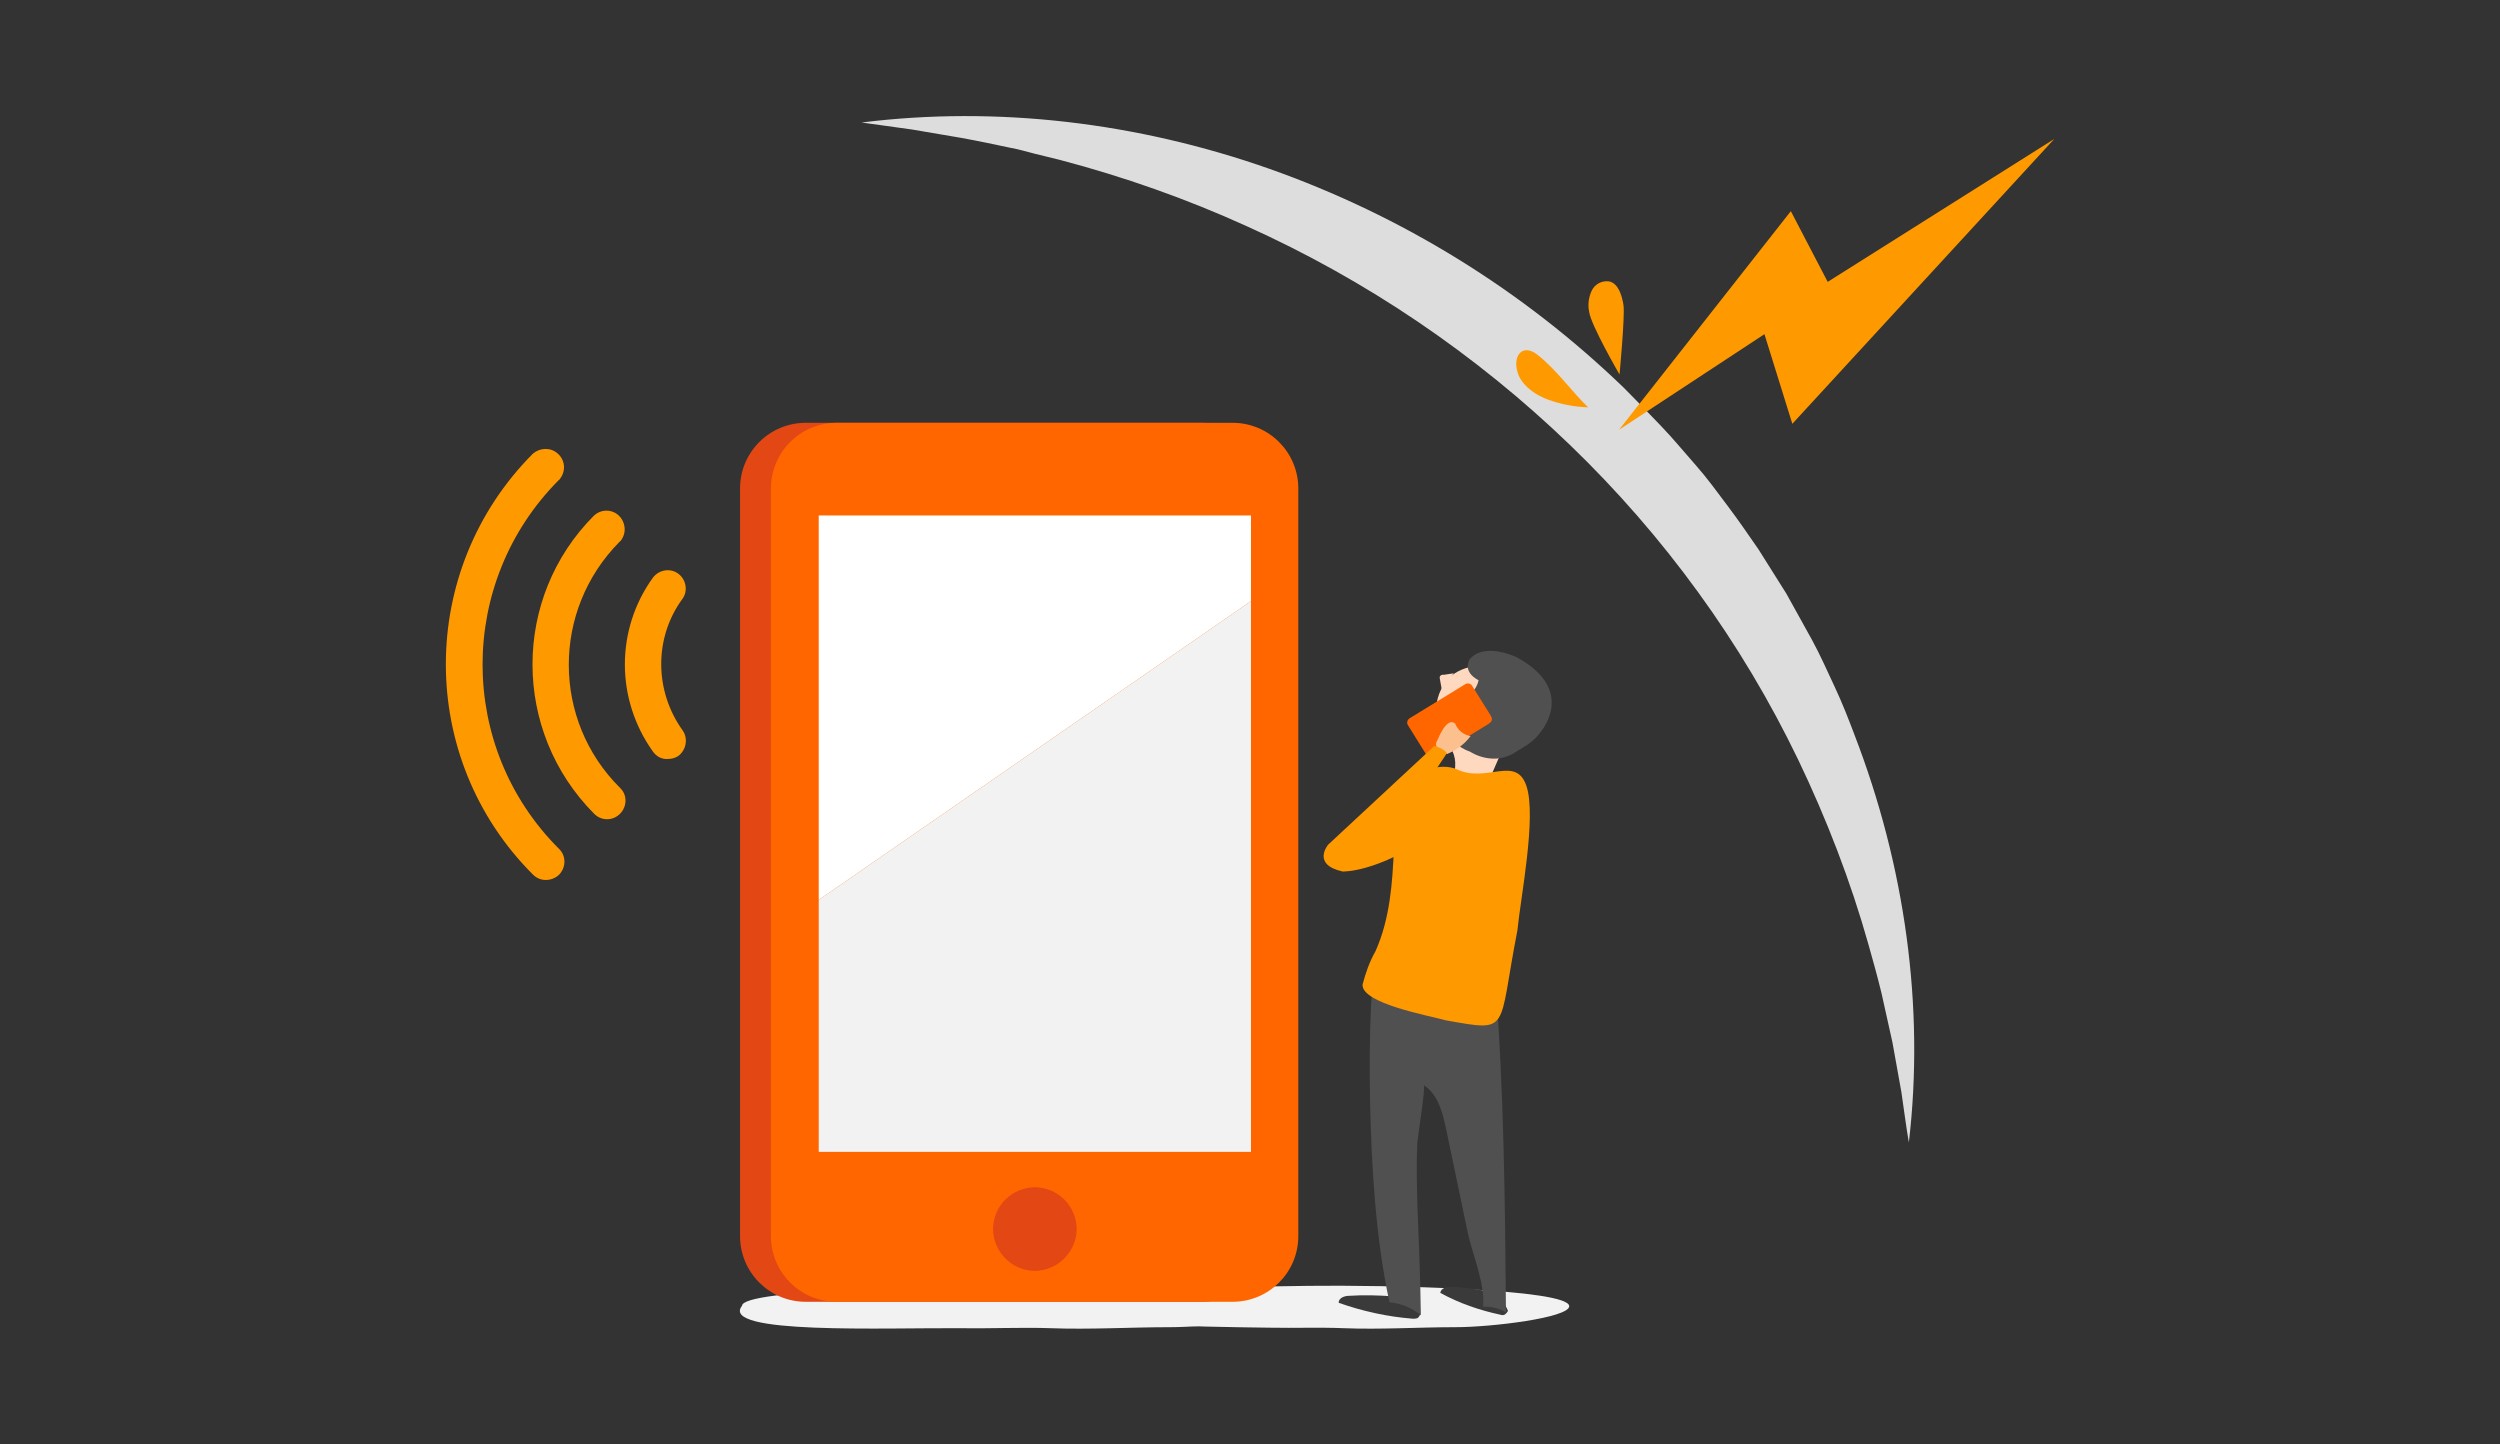
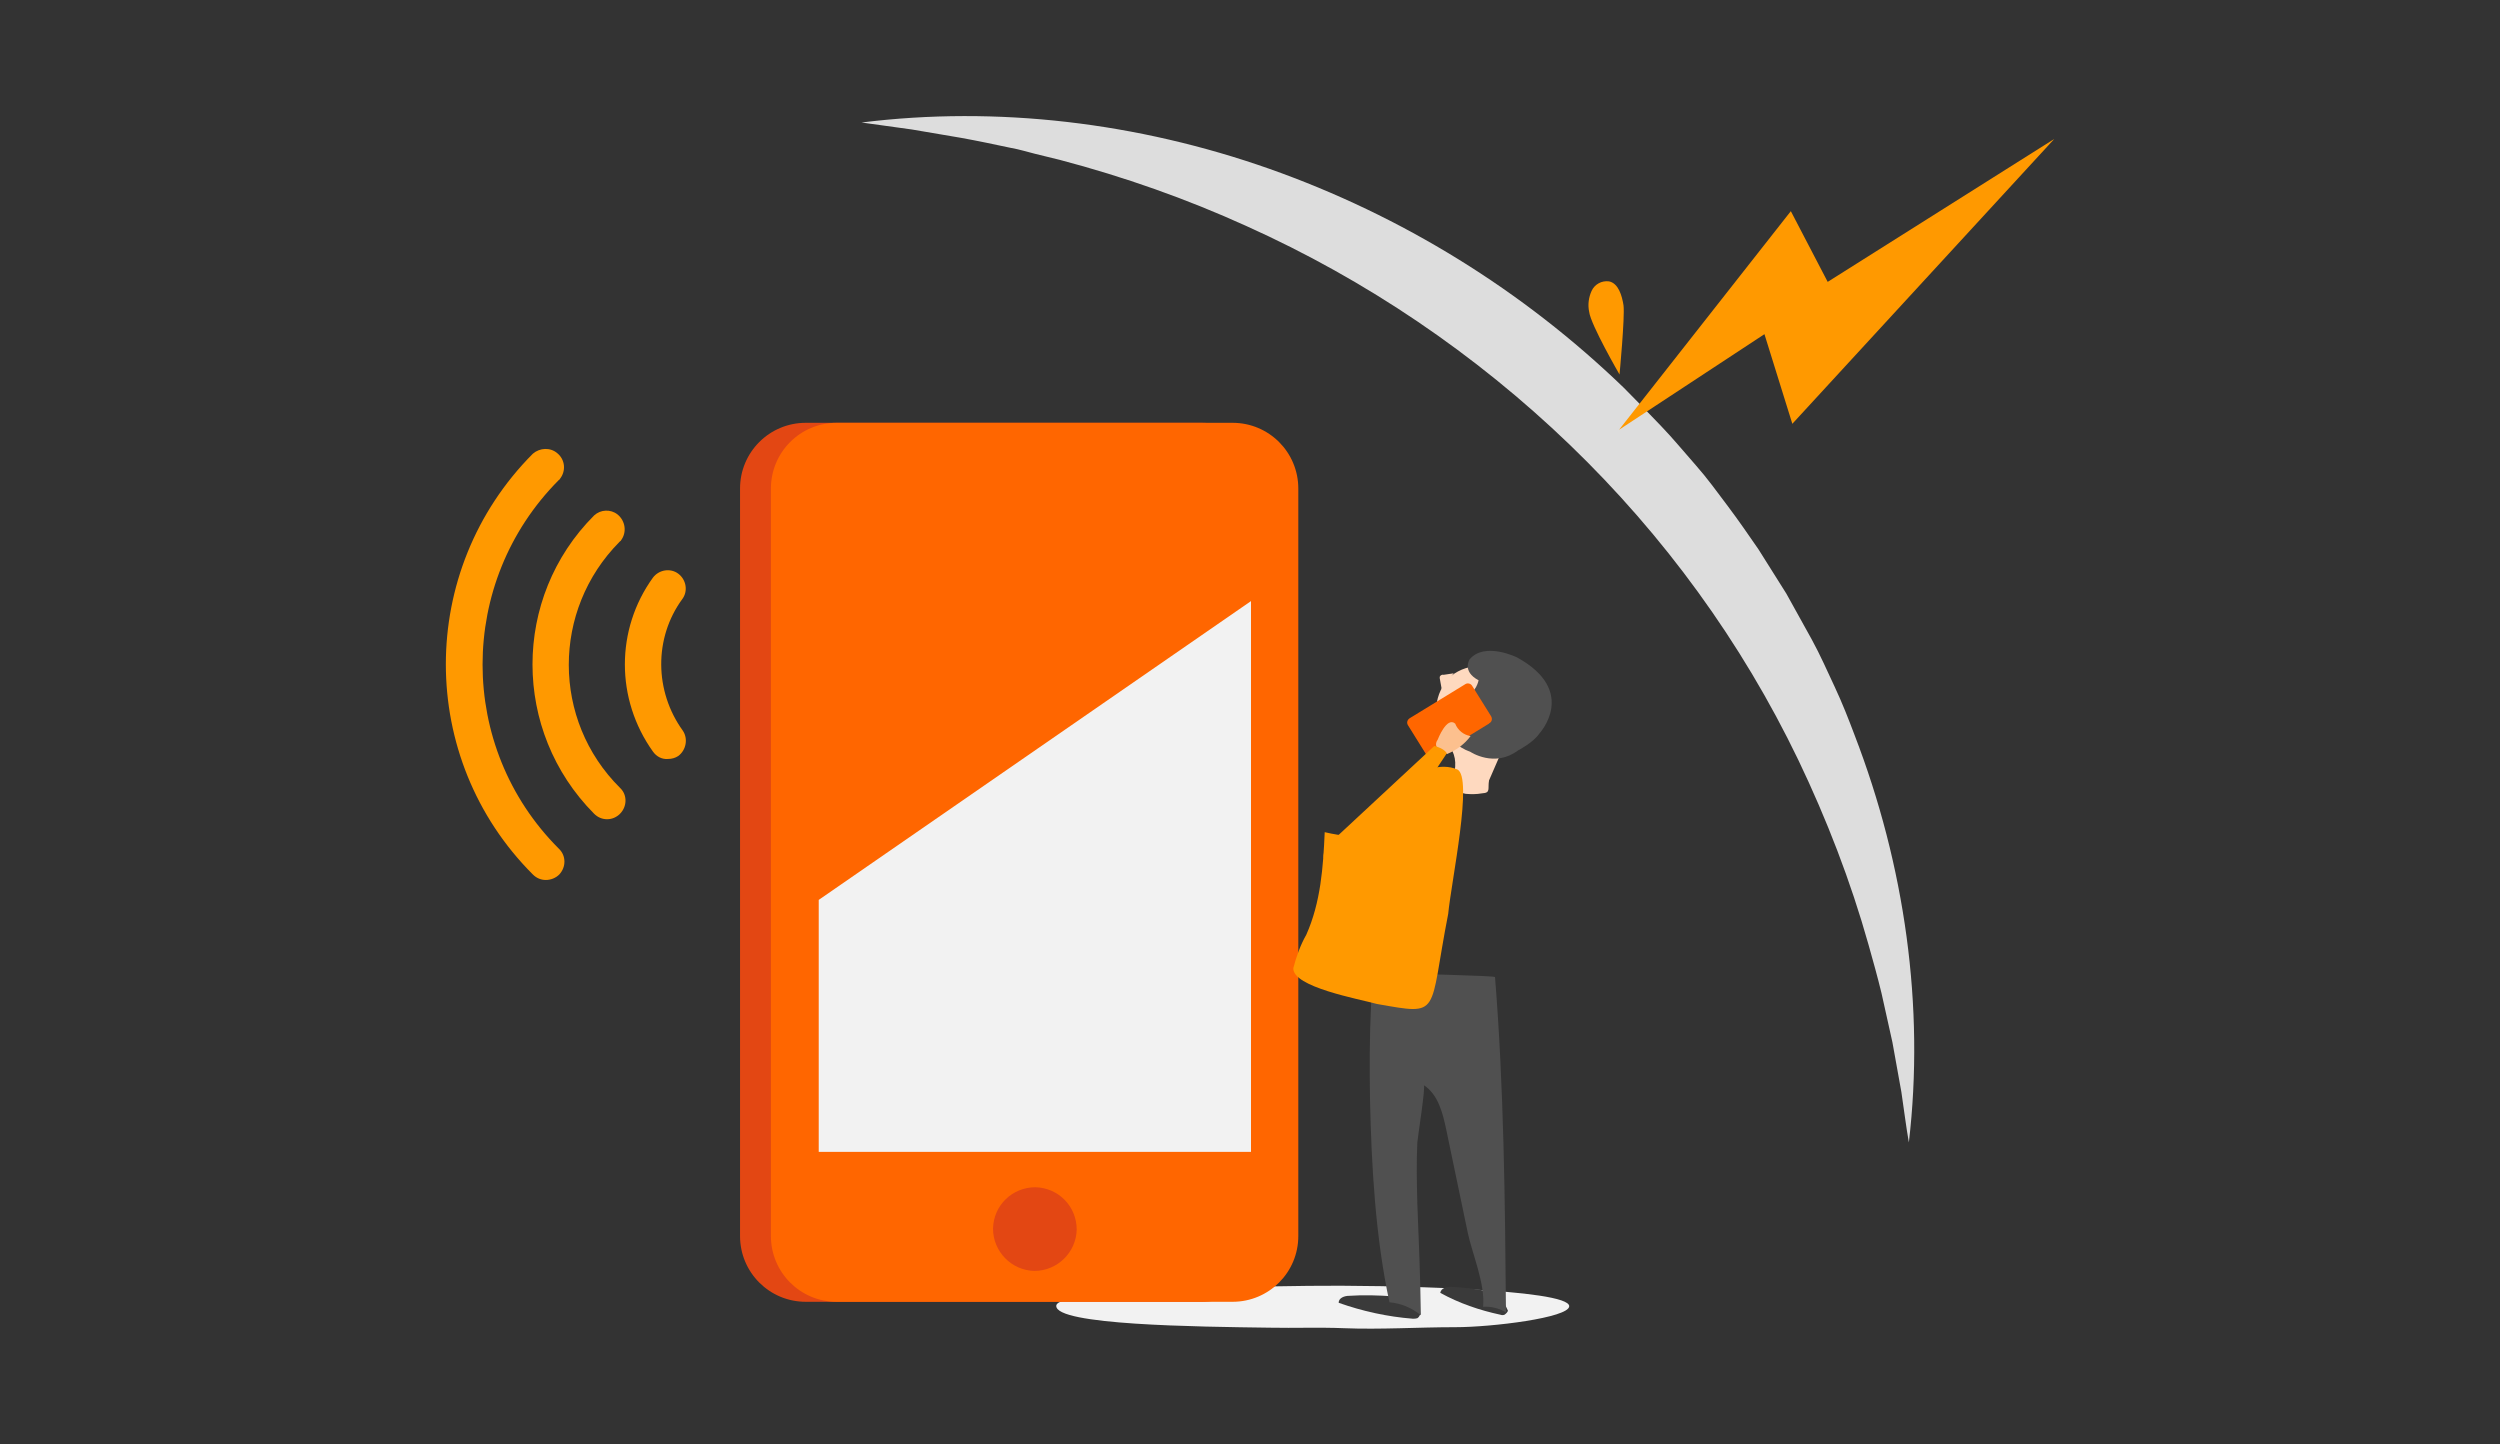
<svg xmlns="http://www.w3.org/2000/svg" version="1.1" id="Livello_1" x="0px" y="0px" viewBox="0 0 502 290" style="enable-background:new 0 0 502 290;" xml:space="preserve">
  <rect x="0" y="0" width="502" height="290" fill="#333333" stroke="none" />
  <style type="text/css">
	.st0{fill:none;}
	.st1{fill:#F2F2F2;}
	.st2{fill:#E34713;}
	.st3{fill:#FF6600;}
	.st4{fill:#FF9900;}
	.st5{fill:#FED9BF;}
	.st6{fill:#505050;}
	.st7{fill:#3A3A3A;}
	.st8{fill:#FCC08E;}
	.st9{fill:#FFFFFF;}
	.st10{fill:#DDDDDD;}
</style>
-   <rect class="st0" width="502" height="290" />
-   <path class="st1" d="M203.2,258.2c-14.1,0.2-54.1,0.6-54.2,4c-4.6,5.8,28.5,4.4,44.2,4.5c5.3,0.1,12.3-0.2,17.7,0  c8,0.3,16.1-0.2,24-0.2s24.4-1.9,24.5-4.2C259.5,258.8,219.5,258,203.2,258.2z" />
  <path class="st1" d="M262.7,258.2c-13.2,0.2-50.5,0.6-50.6,4c-0.2,3.9,28.3,4.2,42.9,4.4c5,0.1,9.9-0.1,14.8,0.1  c7.4,0.3,15-0.2,22.4-0.2s22.8-1.9,22.9-4.2C315.2,258.8,277.8,258,262.7,258.2z" />
  <path class="st2" d="M161.8,84.9h79.5c7.3,0,13.2,5.9,13.2,13.2v150.1c0,7.3-5.9,13.2-13.2,13.2h-79.5c-7.3,0-13.2-5.9-13.2-13.2  V98.1C148.6,90.8,154.5,84.9,161.8,84.9z" />
  <path class="st3" d="M168,84.9h79.5c7.3,0,13.2,5.9,13.2,13.2v150.1c0,7.3-5.9,13.2-13.2,13.2H168c-7.3,0-13.2-5.9-13.2-13.2V98.1  C154.8,90.8,160.7,84.9,168,84.9z" />
  <path class="st2" d="M207.9,238.4L207.9,238.4c4.6,0.1,8.3,3.8,8.3,8.5c0,0,0,0,0,0l0,0c-0.1,4.6-3.9,8.3-8.5,8.3l0,0  c-4.6-0.1-8.3-3.9-8.3-8.5l0,0C199.5,242,203.3,238.4,207.9,238.4z" />
  <path class="st4" d="M124.5,108.7c0.1-0.1,0.2-0.1,0.2-0.2c1.2-1.6,0.9-3.9-0.7-5.2c-1.4-1.1-3.4-1-4.7,0.2  c-16.5,16.5-16.5,43.3,0,59.9c0.7,0.7,1.6,1.1,2.6,1.1c1,0,1.9-0.4,2.6-1.1c1.4-1.4,1.5-3.7,0.1-5.1c0,0-0.1-0.1-0.1-0.1  c-13.7-13.6-13.7-35.7-0.1-49.4C124.4,108.8,124.4,108.8,124.5,108.7z" />
  <path class="st4" d="M112.2,96.4c0.1-0.1,0.2-0.1,0.2-0.2c1.3-1.6,1.1-3.9-0.5-5.2c-1.4-1.2-3.5-1.1-4.9,0.1  c-23.3,23.4-23.3,61.2,0,84.5c0.7,0.7,1.6,1.1,2.6,1.1c1,0,2-0.4,2.7-1.1c1.4-1.5,1.4-3.8-0.1-5.2C91.8,150,91.8,116.9,112.2,96.4  C112.2,96.4,112.2,96.4,112.2,96.4z" />
  <path class="st4" d="M137,120.3c1.2-1.6,0.8-3.9-0.8-5.1c-1.6-1.2-3.9-0.8-5.1,0.8c0,0,0,0,0,0c-7.5,10.4-7.5,24.4,0,34.9  c0.7,1,1.8,1.6,3,1.5c0.8,0,1.5-0.2,2.1-0.6c1.6-1.2,2-3.5,0.9-5.1C131.4,138.8,131.3,128.1,137,120.3z" />
  <path class="st5" d="M294.3,159.4c1.1,0.1,2.2,0.1,3.3-0.1c1.8-0.1,1.1-0.9,1.4-2.6l2-4.6c1.3-3,4-5.9,4.8-9.1  c0.2-0.9,0.3-1.8,0.2-2.7c-0.6-1.4-1.4-2.6-2.4-3.7c-3.2-3.5-8.6-3.8-12.3-0.8c-3.4,3.3-3.9,8.6-1.2,12.5c1.8,2.5,2.4,3.9,2,6.6  C291.8,156.8,291.2,158.8,294.3,159.4z" />
  <path class="st6" d="M292.4,145c0,0-3.3,3.7,2.9,6c0,0,4.8,3.2,9.5-0.3c0,0,3.1-1.6,4.3-3.4c0,0,7.9-8.5-4.5-15.3  c0,0-6.5-3.2-9.5,0.4c0,0-1.6,2.4,1.8,4.2c0,0-0.5,2.7-2.7,3l0.1,1c0,0,3.1-0.6,1.2,1.9L292.4,145z" />
  <path class="st7" d="M270.9,260.2c2.9-0.2,5.9-0.1,8.8,0.1v-0.5c2.2,0.7,4.1,2.1,5.5,4c-0.1,0.4-0.3,0.7-0.6,0.9  c-0.3,0.1-0.6,0.1-0.9,0.1c-5.1-0.4-10.1-1.5-14.9-3.2C268.8,260.6,270,260.2,270.9,260.2z" />
  <path class="st7" d="M291.3,258.4c2.5,0.1,5,0.4,7.5,0.9l0.1-0.5c1.8,0.9,3.1,2.5,3.9,4.4c-0.1,0.3-0.4,0.6-0.7,0.8  c-0.3,0.1-0.5,0.1-0.8,0c-4.2-0.9-8.3-2.3-12.1-4.4C289.4,258.6,290.5,258.4,291.3,258.4z" />
  <path class="st6" d="M275.1,220.9c-0.1-6.2-0.1-12.6,0.2-18.9c0.3-5.1,0.7-7.1,6-6.6c1.9,0.2,18.9,0.5,18.9,0.8  c1.8,22.4,2,44.8,2.2,67.3c-1.4-0.8-3-1.2-4.6-1.1c0.5-4.5-2.3-11-3.1-15l-4.3-20.6c-0.7-3.3-1.6-7-4.5-8.9  c0.4,0.2-1.2,10.3-1.3,11.5c-0.2,4.1-0.1,8.2,0,12.3c0.3,7.4,0.6,14.6,0.7,22v0.4c-1.8-1.5-4-2.4-6.3-2.6  C276.2,248.4,275.4,234.4,275.1,220.9z" />
-   <path class="st4" d="M282.7,156.6c2.7-1.9,6.6-3.5,9.9-2.1c5.9,2.8,11.8-2.9,13.9,3.3s-1.2,22.6-1.8,29c-4,20.4-1.2,20.4-14.3,18.1  c-3.6-1-17-3.4-16.8-7.2c0.6-2.3,1.4-4.6,2.6-6.7c2.9-6.5,3.4-13.6,3.7-20.6C280,170.4,287.8,163.9,282.7,156.6z" />
+   <path class="st4" d="M282.7,156.6c2.7-1.9,6.6-3.5,9.9-2.1s-1.2,22.6-1.8,29c-4,20.4-1.2,20.4-14.3,18.1  c-3.6-1-17-3.4-16.8-7.2c0.6-2.3,1.4-4.6,2.6-6.7c2.9-6.5,3.4-13.6,3.7-20.6C280,170.4,287.8,163.9,282.7,156.6z" />
  <path class="st3" d="M295.6,137.7l3.8,6.1c0.3,0.5,0.2,1.1-0.3,1.4c0,0-0.1,0-0.1,0.1l-11.1,6.8c-0.5,0.3-1.1,0.1-1.4-0.4l-3.8-6.1  c-0.3-0.5-0.1-1.1,0.4-1.4l11.1-6.8C294.6,137.1,295.3,137.2,295.6,137.7C295.6,137.7,295.6,137.7,295.6,137.7z" />
  <path class="st8" d="M295.3,147.8c-1.2,1.6-2.8,2.8-4.7,3.6c0,0-3.3-0.9-1.9-2.9c0,0,1.8-4.7,3.5-3.2  C292.7,146.6,293.9,147.6,295.3,147.8z" />
  <path class="st4" d="M288,149.8l-21.3,19.8c0,0-3.4,4,2.9,5.4c0,0,6.9,0.3,18.1-7.5l3-2.8c1-0.9,1.4-2.4,0.9-3.7  c-0.9-2.3-1.9-4.5-3.1-6.7l2-3C290.6,151.4,290.2,150.3,288,149.8z" />
  <path class="st5" d="M291.9,135.2l-2,0.3c-0.3-0.1-0.7,0.1-0.8,0.4c0,0.1,0,0.2,0,0.3l0.4,2.2L291.9,135.2z" />
-   <polygon class="st9" points="251.2,103.5 164.4,103.5 164.4,180.7 251.2,120.7 " />
  <polygon class="st1" points="251.2,231.3 251.2,120.7 164.4,180.7 164.4,231.3 " />
  <path class="st10" d="M383.3,229.4c-0.6-3.4-1-6.8-1.5-10.1l-1.8-10l-2.2-9.9c-0.8-3.3-1.7-6.5-2.6-9.7  c-3.6-12.8-8.4-25.2-14.1-37.1c-11.4-23.7-27-45.1-45.9-63.3c-18.9-18.2-40.9-33.1-64.9-43.9c-12.1-5.5-24.6-9.9-37.5-13.3l-4.9-1.2  c-1.6-0.4-3.2-0.9-4.9-1.2c-3.3-0.7-6.6-1.4-9.9-2l-10-1.7c-3.4-0.5-6.7-0.9-10.1-1.4c27.2-3.4,55.5,0,81.9,9.3  c26.6,9.4,50.9,24.4,71.2,44c2.5,2.5,4.9,5,7.4,7.6s4.7,5.3,7,7.9s4.4,5.5,6.5,8.3s4.1,5.7,6.1,8.6l5.6,8.9c1.7,3.1,3.4,6.1,5.1,9.2  s3.1,6.3,4.6,9.5s2.8,6.5,4,9.7C382.5,173.8,386.5,202.1,383.3,229.4z" />
  <polygon class="st4" points="367,56.6 359.6,42.4 325.1,86.3 354.3,67.1 359.9,85.1 412.5,27.9 " />
-   <path class="st4" d="M308.8,71.3c-3.2-2.6-5.4,0.4-3.8,4.2c1.1,2.3,3.5,3.9,6,4.8c2.5,0.9,5.2,1.4,7.9,1.5  C315.5,78.5,312.5,74.2,308.8,71.3z" />
  <path class="st4" d="M326,61.3c-0.3-1.9-1-4.4-2.9-4.8c-1.5-0.2-2.9,0.6-3.5,1.9c-0.6,1.3-0.8,2.8-0.5,4.2  c0.3,2.6,6.1,12.6,6.1,12.6S326.3,63.6,326,61.3z" />
</svg>